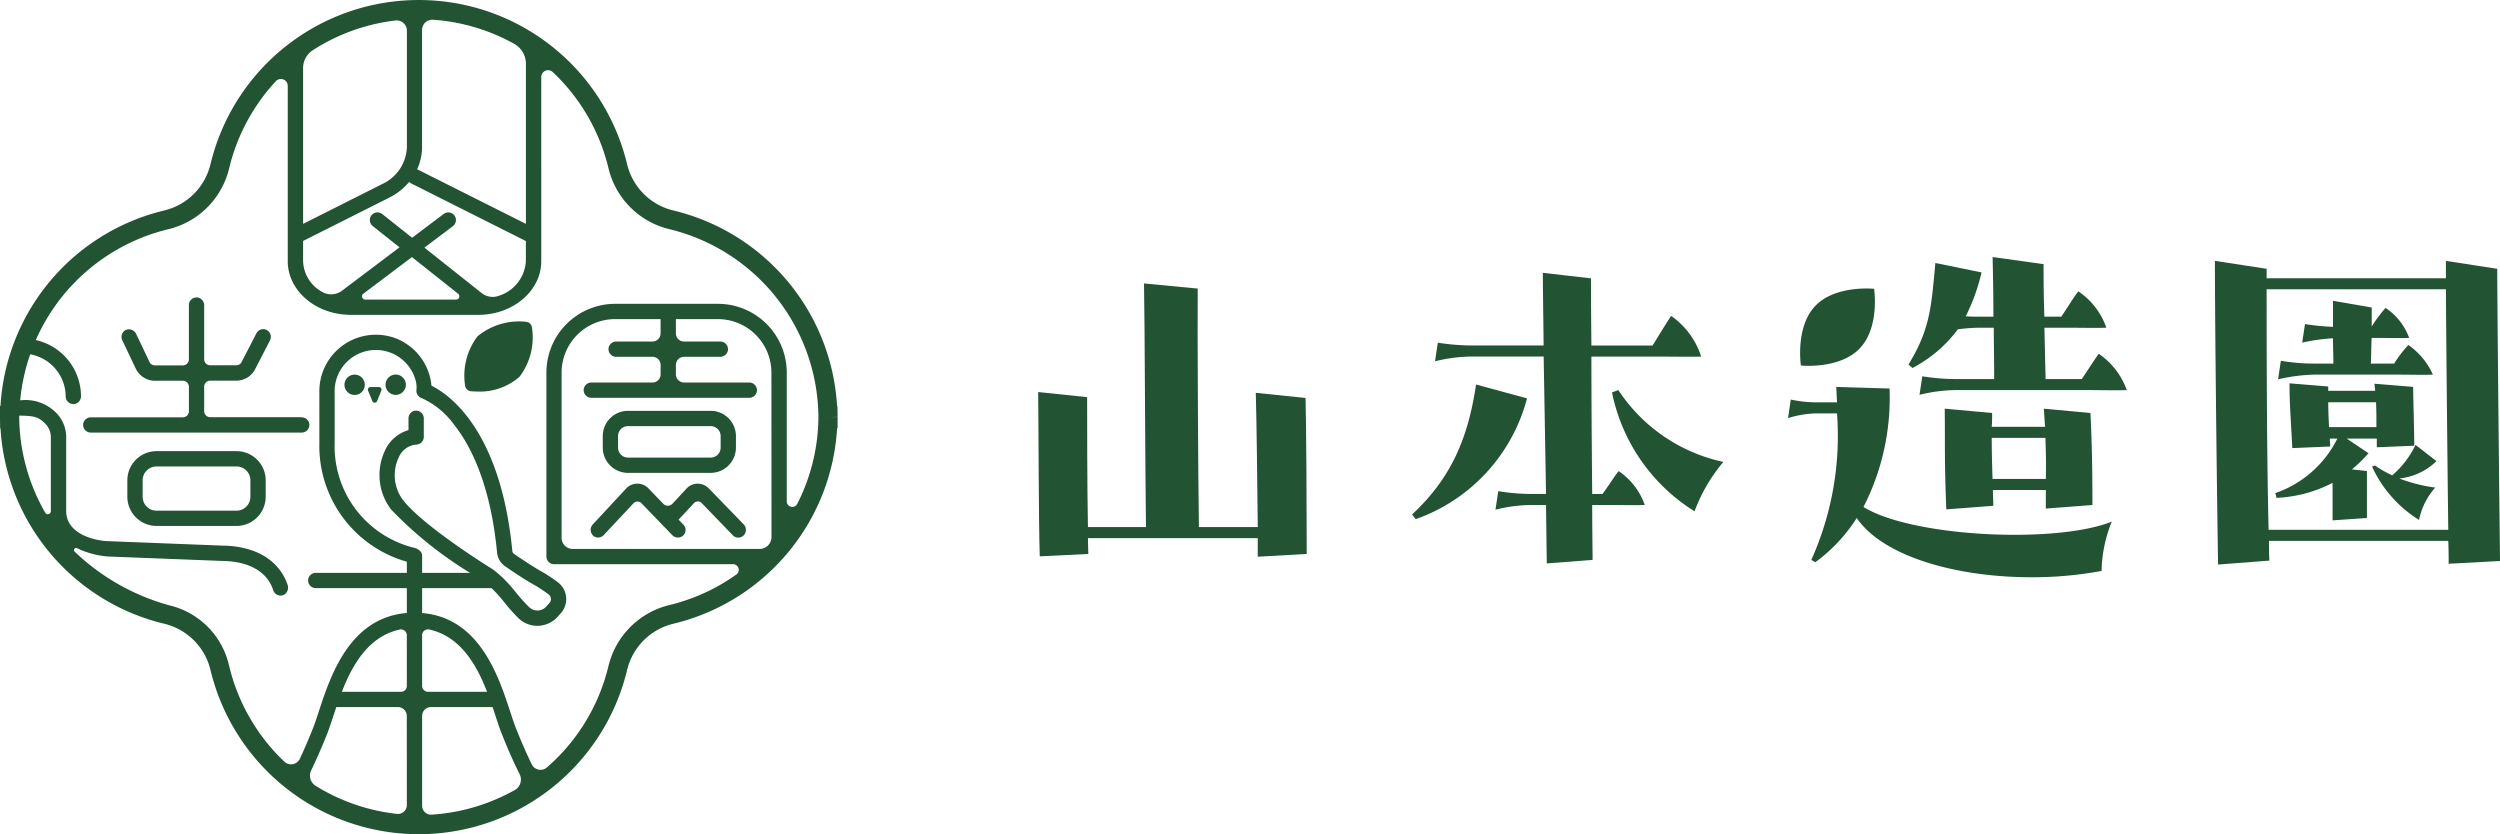
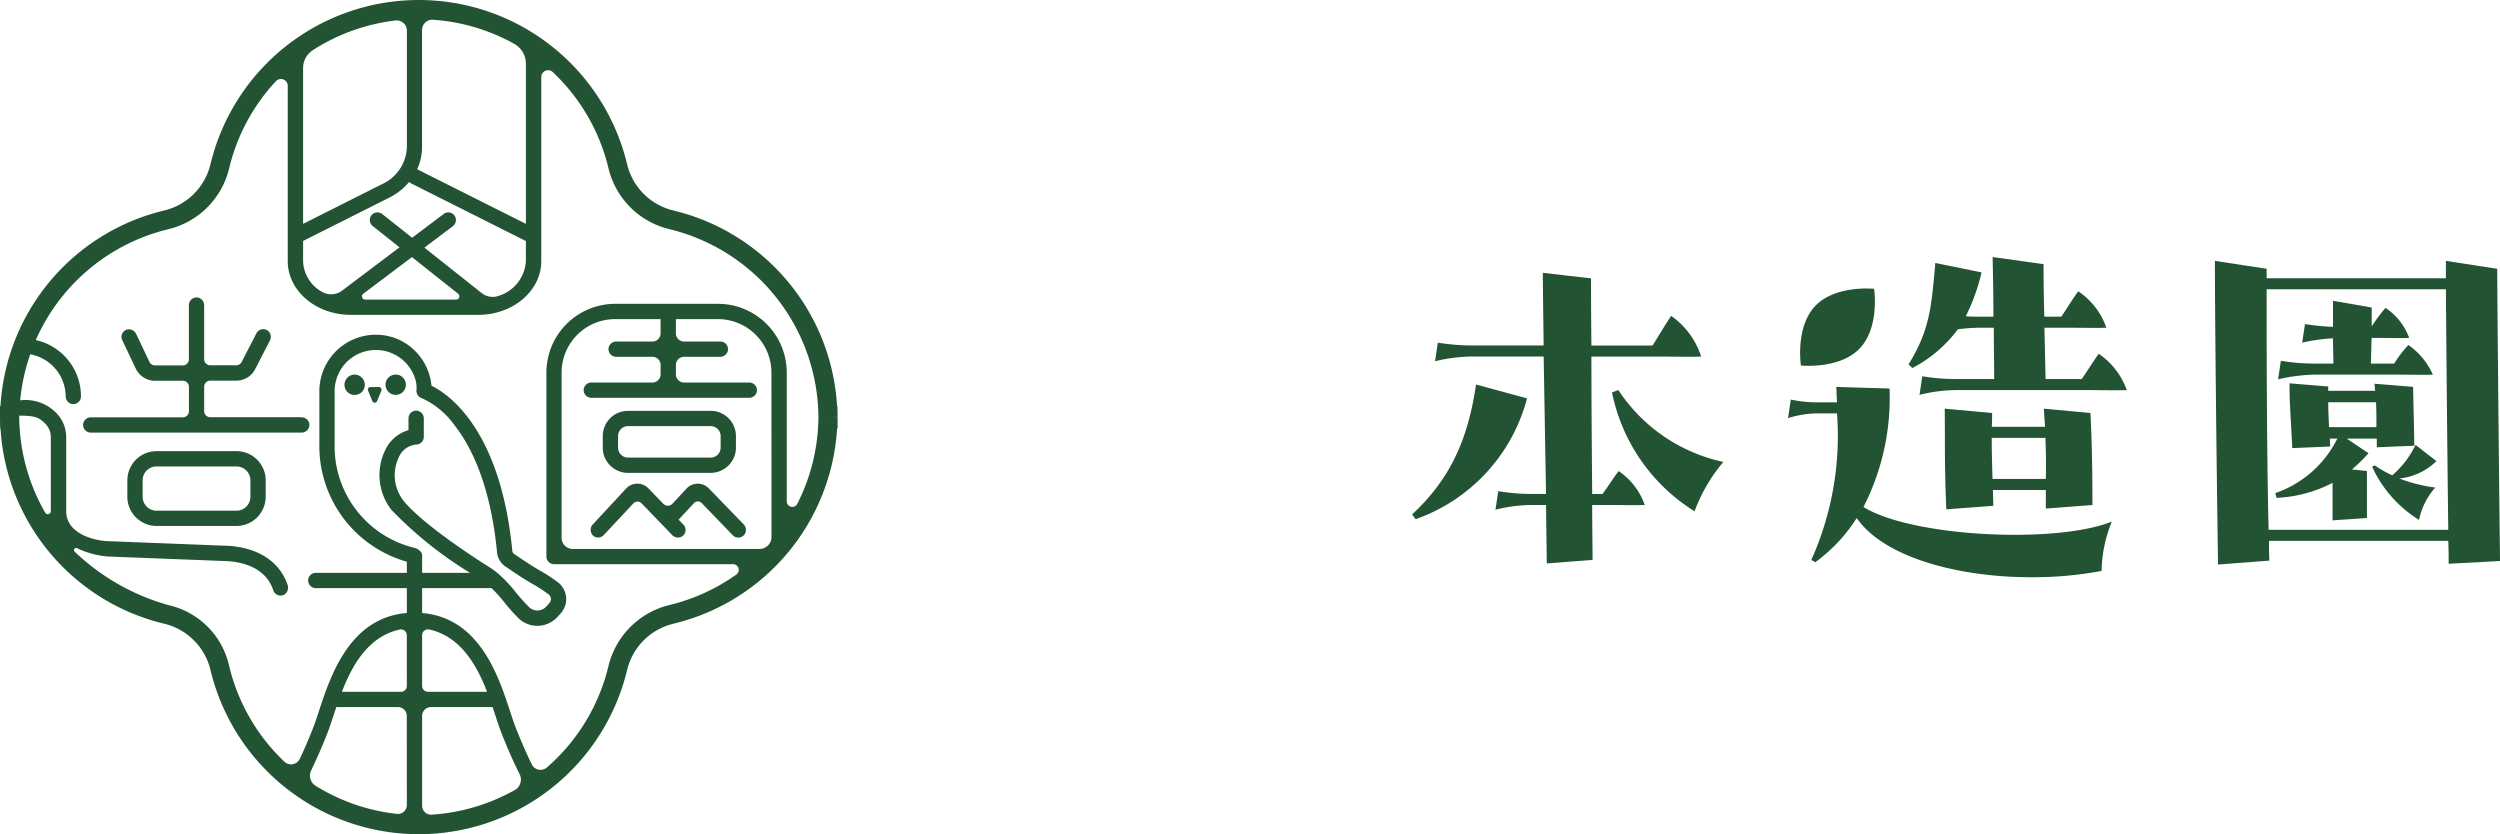
<svg xmlns="http://www.w3.org/2000/svg" width="179.811" height="60" viewBox="0 0 179.811 60">
  <g id="グループ_6054" data-name="グループ 6054" transform="translate(-15 -14.999)">
    <g id="グループ_5995" data-name="グループ 5995" transform="translate(15 14.999)">
-       <path id="パス_6441" data-name="パス 6441" d="M47.064,29.525a4.694,4.694,0,0,0-3.507,1.049,4.689,4.689,0,0,0-.886,3.551.467.467,0,0,0,.412.394c.025,0,.2.02.457.02a4.309,4.309,0,0,0,3.05-1.069,4.691,4.691,0,0,0,.886-3.551.467.467,0,0,0-.413-.394" transform="translate(-9.217 -6.379)" fill="#225333" />
      <path id="パス_6442" data-name="パス 6442" d="M57.13,42.161h5.947a1.818,1.818,0,0,0,1.816-1.816v-.831A1.818,1.818,0,0,0,63.077,37.7H57.13a1.818,1.818,0,0,0-1.816,1.816v.831a1.819,1.819,0,0,0,1.816,1.816m-.716-2.647a.717.717,0,0,1,.716-.716h5.947a.717.717,0,0,1,.716.716v.831a.717.717,0,0,1-.716.716H57.13a.717.717,0,0,1-.716-.716Z" transform="translate(-11.961 -8.151)" fill="#225333" />
      <path id="パス_6443" data-name="パス 6443" d="M62.7,44.721a1.133,1.133,0,0,0-.8-.338,1.088,1.088,0,0,0-.8.353l-1.01,1.087a.456.456,0,0,1-.662.007l-1.071-1.11a1.09,1.09,0,0,0-.792-.338h-.011a1.088,1.088,0,0,0-.8.353l-2.387,2.57a.577.577,0,0,0,.031.831.541.541,0,0,0,.345.122.547.547,0,0,0,.4-.176L57.279,45.8a.4.4,0,0,1,.585-.005l2.2,2.28a.569.569,0,0,0,.727.093.55.55,0,0,0,.085-.836l-.347-.36,1.107-1.19a.381.381,0,0,1,.553-.005l2.239,2.318a.55.55,0,0,0,.811-.022A.572.572,0,0,0,65.2,47.3Z" transform="translate(-11.722 -9.596)" fill="#225333" />
      <path id="パス_6444" data-name="パス 6444" d="M23.32,35.907H16.77a.436.436,0,0,1-.436-.437V33.716a.436.436,0,0,1,.436-.437h1.815a1.526,1.526,0,0,0,1.449-.894l1.022-1.98a.568.568,0,0,0-.081-.664.551.551,0,0,0-.883.133l-1.05,2.033a.564.564,0,0,0-.029.067.465.465,0,0,1-.429.2H16.77a.436.436,0,0,1-.436-.437V27.874a.57.57,0,0,0-.377-.553.552.552,0,0,0-.723.524v3.9a.437.437,0,0,1-.437.437H12.849a.476.476,0,0,1-.423-.192l-.98-2.061a.575.575,0,0,0-.7-.315.551.551,0,0,0-.306.752l1,2.1a1.541,1.541,0,0,0,1.416.821H14.8a.437.437,0,0,1,.437.437v1.755a.437.437,0,0,1-.437.437H8.206a.569.569,0,0,0-.553.376.552.552,0,0,0,.524.723H23.35a.551.551,0,0,0,.523-.723.568.568,0,0,0-.553-.376" transform="translate(-1.649 -5.901)" fill="#225333" />
      <path id="パス_6445" data-name="パス 6445" d="M19.535,41.4H13.785a2.1,2.1,0,0,0-2.1,2.1v1.18a2.105,2.105,0,0,0,2.1,2.1h5.751a2.106,2.106,0,0,0,2.1-2.1V43.5a2.1,2.1,0,0,0-2.1-2.1m1,3.282a1,1,0,0,1-1,1H13.785a1,1,0,0,1-1-1V43.5a1,1,0,0,1,1-1h5.751a1,1,0,0,1,1,1Z" transform="translate(-2.526 -8.951)" fill="#225333" />
      <path id="パス_6446" data-name="パス 6446" d="M34.557,35.52h-.614a.184.184,0,0,0-.171.254l.307.754a.184.184,0,0,0,.342,0l.307-.754a.184.184,0,0,0-.171-.254" transform="translate(-7.299 -7.68)" fill="#225333" />
      <path id="パス_6447" data-name="パス 6447" d="M32.526,34.4a.731.731,0,1,0,.525.525.732.732,0,0,0-.525-.525" transform="translate(-6.836 -7.432)" fill="#225333" />
      <path id="パス_6448" data-name="パス 6448" d="M35.929,35.811a.731.731,0,1,0-.525-.525.732.732,0,0,0,.525.525" transform="translate(-7.651 -7.432)" fill="#225333" />
      <path id="パス_6449" data-name="パス 6449" d="M59.556,30l.683-.016.005-.005-.013-.788h-.026A15.385,15.385,0,0,0,48.457,15.144a4.5,4.5,0,0,1-3.351-3.327,15.409,15.409,0,0,0-29.969,0,4.5,4.5,0,0,1-3.351,3.327A15.386,15.386,0,0,0,.036,29.19H0v.687c0,.036,0,.071,0,.106v.032c0,.035,0,.071,0,.106l.01.687H.036a15.385,15.385,0,0,0,11.75,14.046,4.5,4.5,0,0,1,3.351,3.327,15.409,15.409,0,0,0,29.969,0,4.505,4.505,0,0,1,3.351-3.327A15.385,15.385,0,0,0,60.207,30.808h.037v-.687c0-.035,0-.071-.005-.128Zm-29.2-19.444v-8.4a.739.739,0,0,1,.789-.738A13.994,13.994,0,0,1,37,3.16,1.648,1.648,0,0,1,37.826,4.6V16.1l-7.769-3.9A.454.454,0,0,0,30,12.177a3.874,3.874,0,0,0,.357-1.622M21.8,4.9a1.531,1.531,0,0,1,.694-1.288,13.99,13.99,0,0,1,5.95-2.139.739.739,0,0,1,.822.735v8.343a3.036,3.036,0,0,1-1.751,2.675L21.8,16.1Zm0,12.429L28,14.213a4.424,4.424,0,0,0,1.428-1.129.555.555,0,0,0,.133.1l8.262,4.152v1.453a2.785,2.785,0,0,1-1.945,2.485,1.281,1.281,0,0,1-1.252-.21l-4.1-3.255,2.029-1.529a.563.563,0,0,0,.212-.625.551.551,0,0,0-.854-.268L29.642,17.1l-2.131-1.692a.561.561,0,0,0-.656-.049.551.551,0,0,0-.045.9l1.926,1.529-4.128,3.112a1.3,1.3,0,0,1-1.454.085A2.613,2.613,0,0,1,21.8,18.786ZM32.8,21.546H26.269a.233.233,0,0,1-.14-.42l3.5-2.636,3.323,2.639a.234.234,0,0,1-.145.417M3.656,36.444v.329a.217.217,0,0,1-.4.11A14.023,14.023,0,0,1,1.384,30.11l0-.075,0-.143c1.057.015,1.373.082,1.851.557a1.385,1.385,0,0,1,.421,1.02ZM29.261,57.9a.641.641,0,0,1-.712.637A13.986,13.986,0,0,1,22.7,56.517a.862.862,0,0,1-.318-1.11c.3-.622.712-1.522,1.164-2.671.14-.357.282-.79.433-1.249.067-.2.136-.415.21-.633h4.429a.639.639,0,0,1,.64.64Zm0-8.564a.422.422,0,0,1-.422.422H24.588c.756-1.949,1.922-3.993,4.171-4.482a.42.42,0,0,1,.5.415ZM29.79,39.4a7.513,7.513,0,0,1-5.721-7.5V28.219a2.965,2.965,0,0,1,5.818-.886,1.906,1.906,0,0,1,.063.745.554.554,0,0,0,.377.554,5.862,5.862,0,0,1,2.346,1.93c1.14,1.437,2.6,4.195,3.077,9.165a1.378,1.378,0,0,0,.591,1.01c.48.329,1.155.783,1.641,1.073l.288.171a9.946,9.946,0,0,1,1.2.78.423.423,0,0,1,.048.608l-.225.252a.854.854,0,0,1-.624.288.864.864,0,0,1-.623-.252A12.472,12.472,0,0,1,37.1,42.6a10.344,10.344,0,0,0-.741-.844v0c-.2-.218-.59-.55-.59-.55a4.072,4.072,0,0,0-.438-.328c-2.38-1.492-5.293-3.564-6.334-4.9a2.977,2.977,0,0,1-.323-3.07,1.51,1.51,0,0,1,1.241-.932.558.558,0,0,0,.566-.55V30.108a.561.561,0,0,0-.371-.544.551.551,0,0,0-.729.521v.85a2.668,2.668,0,0,0-1.695,1.479,4.1,4.1,0,0,0,.442,4.228A28.2,28.2,0,0,0,33.806,41.2H30.361V39.933c0-.252-.314-.483-.571-.536m.571,6.291a.421.421,0,0,1,.5-.415c2.249.489,3.415,2.533,4.171,4.482H30.783a.422.422,0,0,1-.422-.422Zm6.661,11.136a14.018,14.018,0,0,1-5.977,1.768.643.643,0,0,1-.684-.64V51.494a.639.639,0,0,1,.639-.64h4.43c.073.218.143.43.21.634.15.459.292.891.433,1.248.522,1.328.989,2.325,1.3,2.941a.871.871,0,0,1-.346,1.147m18.462-18.2a.857.857,0,0,1-.857.857H41.193a.8.8,0,0,1-.8-.8V26.8a3.848,3.848,0,0,1,3.848-3.848h3.271c0,.01,0,.02,0,.031v.993a.587.587,0,0,1-.588.587H44.34a.563.563,0,0,0-.545.371.552.552,0,0,0,.521.729h2.61a.587.587,0,0,1,.588.587v.674a.588.588,0,0,1-.588.587H42.555a.564.564,0,0,0-.545.37.552.552,0,0,0,.522.73H53.869a.564.564,0,0,0,.545-.371.552.552,0,0,0-.522-.729H49.2a.588.588,0,0,1-.587-.587v-.674a.587.587,0,0,1,.587-.587h2.587a.564.564,0,0,0,.545-.371.552.552,0,0,0-.522-.729H49.2a.587.587,0,0,1-.587-.587v-.993c0-.01,0-.02,0-.031h3.025A3.849,3.849,0,0,1,55.484,26.8Zm3.375-8.513a14.009,14.009,0,0,1-1.521,6.13.4.4,0,0,1-.756-.176V26.8a4.948,4.948,0,0,0-4.947-4.948h-7.39A4.948,4.948,0,0,0,39.3,26.8V40.03a.55.55,0,0,0,.549.549H52.729a.408.408,0,0,1,.235.74A13.945,13.945,0,0,1,48.1,43.528a5.955,5.955,0,0,0-4.351,4.435A13.972,13.972,0,0,1,39.332,55.2a.7.7,0,0,1-1.088-.231c-.293-.6-.7-1.494-1.149-2.63-.129-.328-.259-.727-.411-1.189-.833-2.539-2.206-6.715-6.323-7.059V42.3h4.991a9.11,9.11,0,0,1,.877.966,13.587,13.587,0,0,0,1.028,1.163,1.949,1.949,0,0,0,1.389.582h.045a1.967,1.967,0,0,0,1.419-.656l.2-.22a1.564,1.564,0,0,0,.407-.882,1.521,1.521,0,0,0-.546-1.337,10.556,10.556,0,0,0-1.339-.879l-.282-.168c-.486-.29-1.2-.774-1.583-1.036a.284.284,0,0,1-.119-.208C36,30.85,32.236,28.329,31.032,27.741a4.046,4.046,0,0,0-1.9-3.073,3.68,3.68,0,0,0-1.051-.457,4.066,4.066,0,0,0-5.111,4.009v3.673A8.647,8.647,0,0,0,29.261,40.4v.8H22.736a.563.563,0,0,0-.545.371.552.552,0,0,0,.521.729h6.549v1.788c-4.118.343-5.49,4.519-6.323,7.059-.151.462-.282.861-.411,1.189-.358.909-.691,1.662-.96,2.235a.7.7,0,0,1-1.107.218,13.974,13.974,0,0,1-3.99-6.941,5.761,5.761,0,0,0-4.293-4.311,15.978,15.978,0,0,1-6.809-3.862.153.153,0,0,1,.169-.25,6.264,6.264,0,0,0,2.225.6h0L16,40.345c1.111.013,3.062.306,3.656,2.112a.55.55,0,0,0,.522.379.575.575,0,0,0,.259-.063.6.6,0,0,0,.251-.7c-.6-1.771-2.3-2.8-4.66-2.83l-8.239-.321c-.582,0-3.028-.345-3.028-2.166V31.468a2.48,2.48,0,0,0-.746-1.8,3.092,3.092,0,0,0-2.564-.874,14.057,14.057,0,0,1,.723-3.311A3.1,3.1,0,0,1,4.725,28.5a.558.558,0,0,0,.365.531.552.552,0,0,0,.734-.52,4.146,4.146,0,0,0-3.25-4.052,13.991,13.991,0,0,1,9.571-7.983,5.921,5.921,0,0,0,4.341-4.389,13.986,13.986,0,0,1,3.358-6.25.492.492,0,0,1,.852.335V18.786c0,2.128,2.032,3.859,4.53,3.859H34.4c2.5,0,4.53-1.731,4.53-3.859V5.539a.491.491,0,0,1,.832-.352,13.981,13.981,0,0,1,4.007,6.93,5.923,5.923,0,0,0,4.363,4.361,14.014,14.014,0,0,1,10.731,13.41l0,.075Z" transform="translate(0 0.001)" fill="#225333" />
    </g>
    <g id="グループ_5998" data-name="グループ 5998" transform="translate(89.67 33.483)">
-       <path id="パス_16786" data-name="パス 16786" d="M21.806,220.525V219.19H9.593c0,.426.028.824.028,1.136l-3.493.17c-.085-2.471-.085-9.913-.114-11.816l3.522.369c0,1.7,0,6.306.057,9.345h4.175c-.057-3.38-.085-15-.142-17.524l3.863.369c-.028,2.272.029,13.69.086,17.155h4.232c-.028-3.01-.085-7.782-.142-9.657l3.579.369c.057,1.7.085,9,.085,11.219Z" transform="translate(-6.014 -198.967)" fill="#225333" />
      <path id="パス_16787" data-name="パス 16787" d="M61.634,208.551a12.613,12.613,0,0,1-8.01,8.691l-.256-.341c2.869-2.669,4.033-5.567,4.6-9.344ZM70.1,216.22c-.569.028-1.96,0-2.585,0H66.321c0,1.789.028,3.237.028,3.948l-3.295.256L63,216.22h-.966a10.8,10.8,0,0,0-2.67.341l.2-1.335a14.429,14.429,0,0,0,2.386.2H63l-.17-9.884H57.686a11.761,11.761,0,0,0-2.669.341l.2-1.335a16.214,16.214,0,0,0,2.385.2h5.226c-.028-2.358-.057-4.318-.057-5.226l3.465.4c0,.37,0,2.3.028,4.829h4.4c.454-.738,1.079-1.761,1.335-2.13a5.659,5.659,0,0,1,2.159,2.926c-.569.028-2.3,0-2.954,0H66.264c0,3.1.028,6.873.057,9.884h.738c.427-.568.881-1.306,1.165-1.647A4.87,4.87,0,0,1,70.1,216.22m-1.9-8.265a12.082,12.082,0,0,0,7.555,5.169,11.945,11.945,0,0,0-2.073,3.551,13.14,13.14,0,0,1-5.936-8.549Z" transform="translate(-26.473 -198.384)" fill="#225333" />
      <path id="パス_16788" data-name="パス 16788" d="M124.263,216.55a9.807,9.807,0,0,0-.738,3.55,26.955,26.955,0,0,1-5.056.454c-5.368,0-10.651-1.477-12.554-4.26a11.726,11.726,0,0,1-2.982,3.181l-.284-.17a21.772,21.772,0,0,0,1.846-10.537h-1.448a7.292,7.292,0,0,0-2.074.341l.2-1.335a8.856,8.856,0,0,0,1.79.2h1.534c-.028-.369-.028-.739-.057-1.108l3.834.114A17.238,17.238,0,0,1,106.4,215.5c3.465,2.159,13.832,2.67,17.865,1.051m1.08-9.458c-.569.028-2.131,0-2.756,0H113.1a11.254,11.254,0,0,0-2.67.341l.2-1.335a14.984,14.984,0,0,0,2.386.2H115.8c0-1.278-.028-2.5-.028-3.692h-.994a12.644,12.644,0,0,0-1.59.114,9.638,9.638,0,0,1-3.266,2.784l-.284-.256c1.562-2.528,1.647-4.2,1.931-7.3l3.323.682a14.222,14.222,0,0,1-1.136,3.153c.341.028.653.028.937.028h1.052c0-1.534-.029-2.982-.057-4.289l3.664.511c0,.909,0,1.988.057,3.777h1.221c.426-.625.938-1.477,1.222-1.818a5.172,5.172,0,0,1,2.016,2.613c-.568.028-2.13,0-2.755,0h-1.7l.085,3.692H122.1c.426-.625.966-1.477,1.221-1.817a5.332,5.332,0,0,1,2.017,2.613m-9.686,1.647c0,.341,0,.682-.028.994h3.834l-.085-1.306,3.352.312c.114,2.386.142,4.2.142,6.618l-3.352.256v-1.335h-3.806c0,.369.029.738.029,1.136l-3.38.256c-.143-3.437-.085-4.687-.114-7.243Zm-.028,1.789c0,1.051.028,1.96.057,2.954h3.834c.028-1.165,0-2.017-.028-2.954Zm-9.493-6.436c-1.455,1.523-4.232,1.231-4.232,1.231s-.42-2.761,1.034-4.285,4.232-1.231,4.232-1.231.42,2.761-1.034,4.285" transform="translate(-47.04 -197.52)" fill="#225333" />
      <path id="パス_16789" data-name="パス 16789" d="M171.844,219.8c0-.369,0-.937-.028-1.647H158.921c0,.483,0,.966.028,1.42l-3.692.284c-.114-7.385-.227-18.235-.227-21.842l3.721.569v.682h12.895v-1.25l3.692.569c0,2.073.114,13.86.2,21.018Zm-.028-2.442c-.057-4.46-.142-12.866-.17-17.3H158.751c0,3.493,0,11.418.142,17.3Zm-5.141-5.936V210.8h-2.158l1.562,1.051a11.389,11.389,0,0,1-1.193,1.164l1.079.114v3.38l-2.471.17v-2.7a9.581,9.581,0,0,1-4.032,1.08l-.086-.341a7.814,7.814,0,0,0,4.46-3.92h-.54c0,.171.028.369.028.569l-2.727.114c-.114-2.272-.2-3.153-.2-4.658l2.784.227v.312h3.379c-.028-.17-.028-.341-.057-.511l2.784.227c.028,1.733.057,2.187.085,4.232Zm-4.431-5.226a12.473,12.473,0,0,0-2.67.341l.2-1.335a14.707,14.707,0,0,0,2.386.2h1.392c0-.6-.028-1.222-.028-1.818a13.35,13.35,0,0,0-2.215.312l.2-1.335a17.262,17.262,0,0,0,2.016.2v-1.874l2.784.483v1.363a10.716,10.716,0,0,1,.994-1.335,4.387,4.387,0,0,1,1.7,2.158c-.568.028-1.562,0-2.215,0h-.483c-.029.6-.029,1.221-.057,1.846h1.676a8.414,8.414,0,0,1,1.022-1.335,5.116,5.116,0,0,1,1.761,2.13c-.568.028-1.7,0-2.358,0Zm.938,1.988c0,.625.028,1.108.057,1.789h3.408c0-.71,0-1.249-.028-1.789Zm7.782,4.232a4.451,4.451,0,0,1-2.67,1.25,11.141,11.141,0,0,0,2.585.653,5.018,5.018,0,0,0-1.165,2.329,8.841,8.841,0,0,1-3.379-3.834l.2-.085a7.858,7.858,0,0,0,1.25.71,6.685,6.685,0,0,0,1.676-2.187Z" transform="translate(-70.395 -197.736)" fill="#225333" />
    </g>
  </g>
</svg>